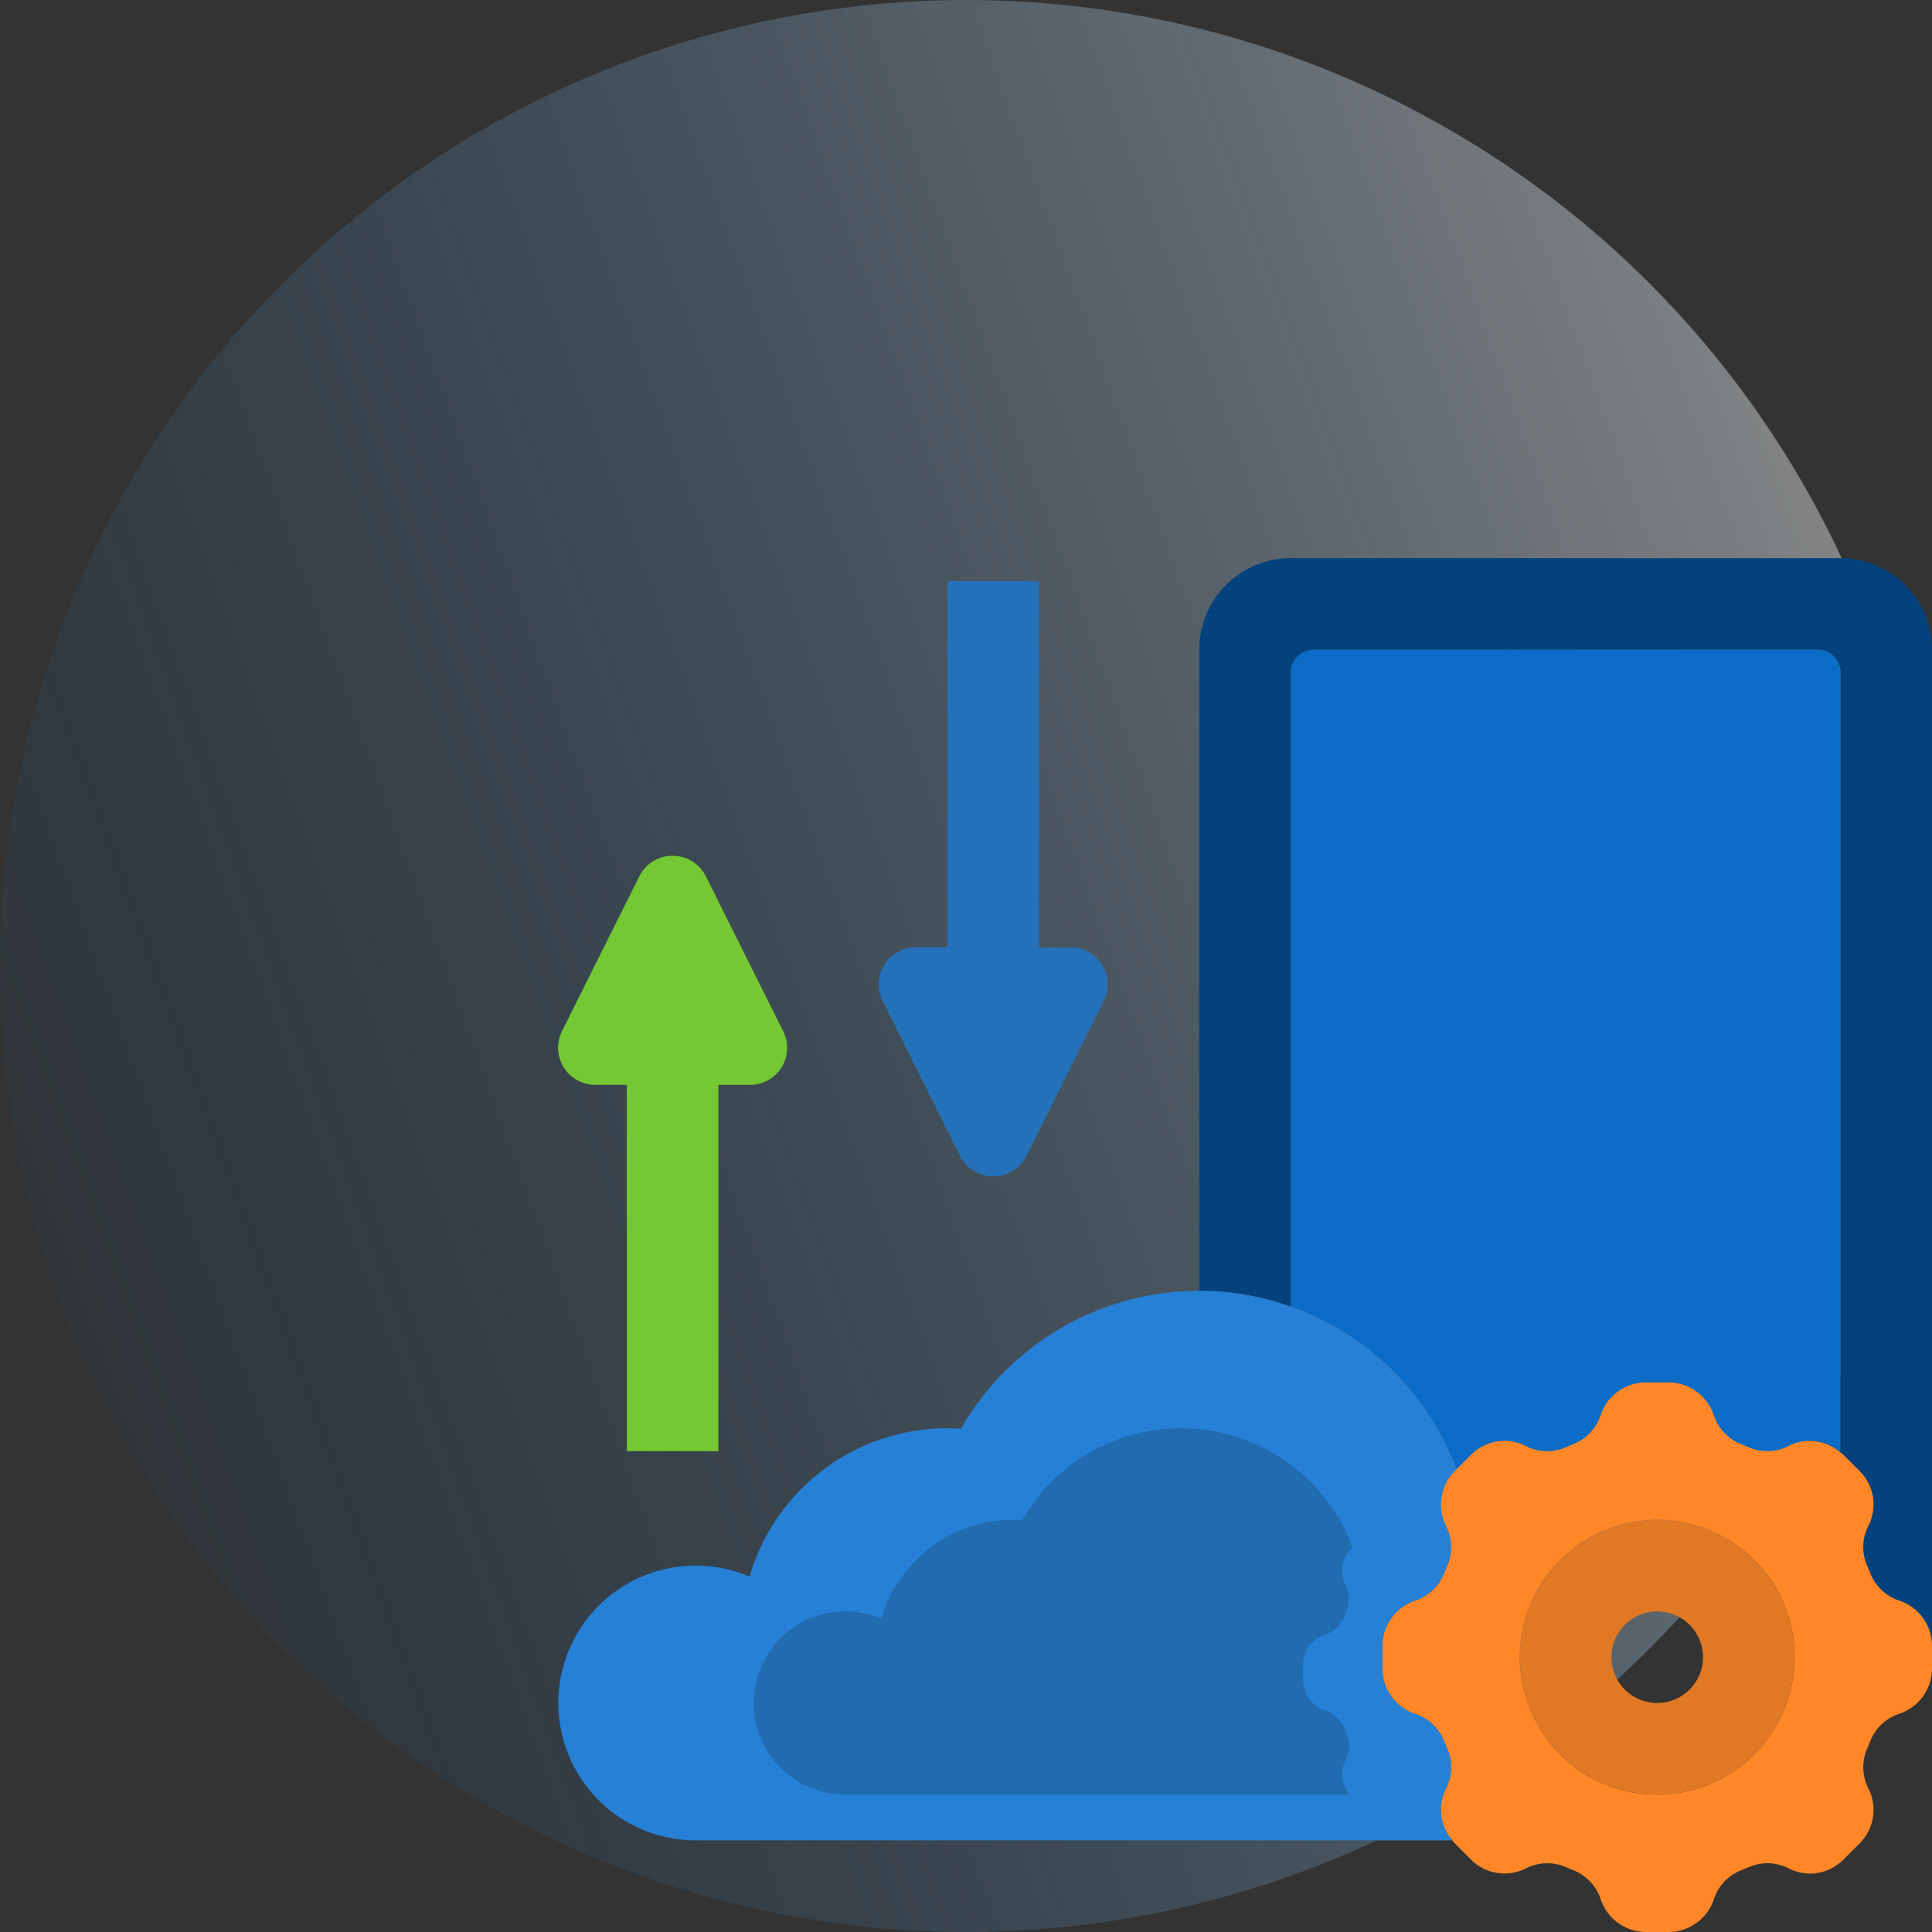
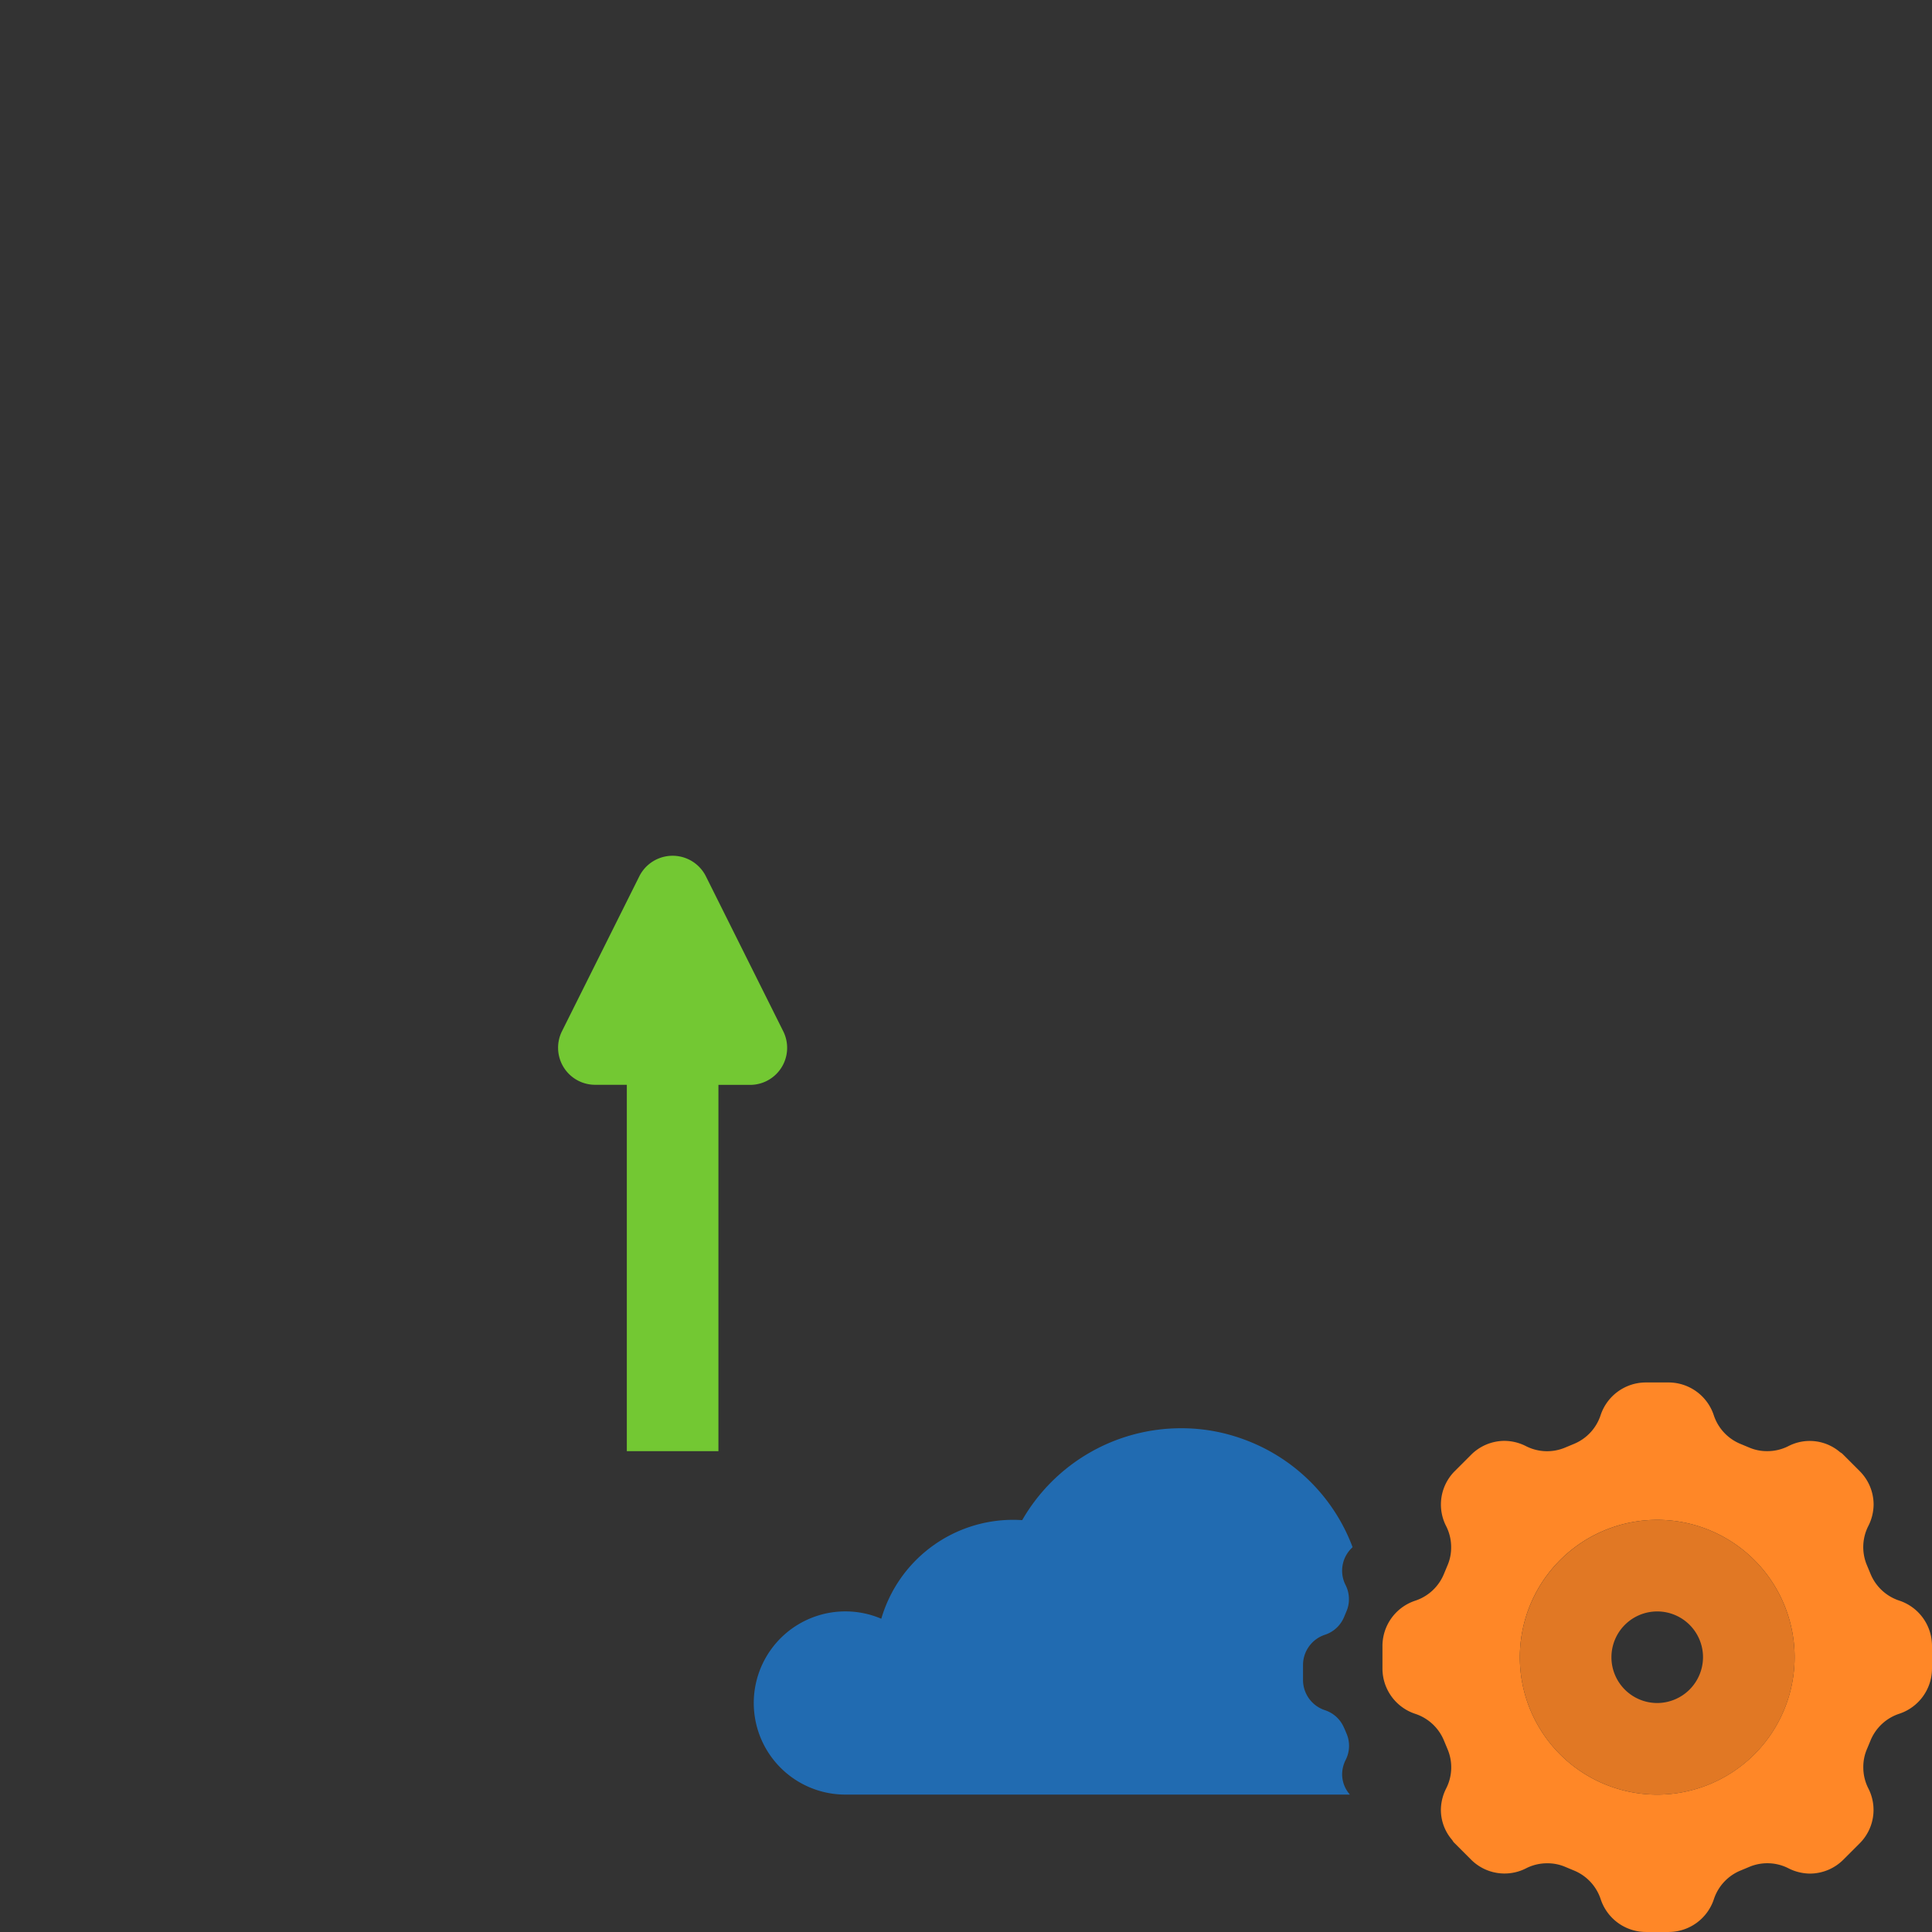
<svg xmlns="http://www.w3.org/2000/svg" width="90" height="90" viewBox="0 0 90 90">
  <rect x="0" y="0" width="90" height="90" fill="#333333" stroke="none" />
  <defs>
    <clipPath id="clip-path">
      <rect id="Rectangle_4626" data-name="Rectangle 4626" width="90" height="90" />
    </clipPath>
    <linearGradient id="linear-gradient" x1="0.974" y1="0.238" x2="-0.052" y2="0.609" gradientUnits="objectBoundingBox">
      <stop offset="0" stop-color="#fff" />
      <stop offset="1" stop-color="#006bc0" stop-opacity="0.071" />
    </linearGradient>
  </defs>
  <g id="reactjs-app-migration-and-porting-service" clip-path="url(#clip-path)">
    <g id="_1" data-name="1">
      <g id="Group_7613" data-name="Group 7613">
-         <circle id="Ellipse_376" data-name="Ellipse 376" cx="45" cy="45" r="45" opacity="0.42" fill="url(#linear-gradient)" />
-       </g>
+         </g>
    </g>
    <g id="migration" transform="translate(24 24)">
      <g id="Group_71047" data-name="Group 71047" transform="translate(2 2)">
        <g id="Group_71040" data-name="Group 71040" transform="translate(29.867)">
-           <path id="Path_53215" data-name="Path 53215" d="M64.133,6.267v46.4a2.223,2.223,0,0,0-1.525-2.1,2.182,2.182,0,0,1-1.344-1.259l-.16-.384a2.167,2.167,0,0,1,.064-1.835,2.243,2.243,0,0,0,.245-1,2.207,2.207,0,0,0-.651-1.557l-.757-.757a.519.519,0,0,0-.149-.117l.011-.011V7.333A1.07,1.07,0,0,0,58.8,6.267H35.333a1.07,1.07,0,0,0-1.067,1.067V36.869A12.538,12.538,0,0,0,30,36.133V6.267A4.265,4.265,0,0,1,34.267,2h25.6A4.265,4.265,0,0,1,64.133,6.267Z" transform="translate(-30 -2)" fill="#04427d" />
-         </g>
+           </g>
        <g id="Group_71041" data-name="Group 71041" transform="translate(34.133 4.267)">
-           <path id="Path_53216" data-name="Path 53216" d="M44.955,43.1a2.243,2.243,0,0,0-1-.245,2.207,2.207,0,0,0-1.557.651l-.672.672A12.794,12.794,0,0,0,34,36.6V7.067A1.07,1.07,0,0,1,35.067,6H58.533A1.07,1.07,0,0,1,59.6,7.067V43.376l-.011.011a2.169,2.169,0,0,0-2.411-.288,2.155,2.155,0,0,1-.992.235,2.089,2.089,0,0,1-.843-.171L54.96,43A2.182,2.182,0,0,1,53.7,41.659a2.223,2.223,0,0,0-2.1-1.525H50.533a2.223,2.223,0,0,0-2.1,1.525A2.182,2.182,0,0,1,47.173,43l-.384.16a2.167,2.167,0,0,1-1.835-.064Z" transform="translate(-34 -6)" fill="#0a6cc7" />
-         </g>
+           </g>
        <g id="Group_71042" data-name="Group 71042" transform="translate(0 34.133)">
-           <path id="Path_53217" data-name="Path 53217" d="M43.269,54.96l.16.384a2.167,2.167,0,0,1-.064,1.835,2.243,2.243,0,0,0-.245,1,2.148,2.148,0,0,0,.533,1.408l-.011.011H8.4a6.4,6.4,0,1,1,2.517-12.288A9.6,9.6,0,0,1,20.133,40.4c.213,0,.427.011.629.021A12.807,12.807,0,0,1,31.867,34a12.538,12.538,0,0,1,4.267.736,12.794,12.794,0,0,1,7.723,7.573l-.085.085a2.2,2.2,0,0,0-.405,2.56,2.155,2.155,0,0,1,.235.992,2.089,2.089,0,0,1-.171.843l-.16.384a2.182,2.182,0,0,1-1.344,1.259,2.223,2.223,0,0,0-1.525,2.1V51.6a2.223,2.223,0,0,0,1.525,2.1,2.182,2.182,0,0,1,1.344,1.259Z" transform="translate(-2 -34)" fill="#2680d6" />
-         </g>
+           </g>
        <g id="Group_71043" data-name="Group 71043" transform="translate(38.4 38.4)">
          <path id="Path_53218" data-name="Path 53218" d="M63.6,50.8v.533a2.223,2.223,0,0,1-1.525,2.1,2.182,2.182,0,0,0-1.344,1.259l-.16.384a2.089,2.089,0,0,0-.171.843,2.155,2.155,0,0,0,.235.992,2.2,2.2,0,0,1-.405,2.56l-.757.757a2.207,2.207,0,0,1-1.557.651,2.243,2.243,0,0,1-1-.245,2.167,2.167,0,0,0-1.835-.064l-.384.16a2.182,2.182,0,0,0-1.259,1.344,2.223,2.223,0,0,1-2.1,1.525H50.267a2.223,2.223,0,0,1-2.1-1.525,2.182,2.182,0,0,0-1.259-1.344l-.384-.16a2.089,2.089,0,0,0-.843-.171,2.155,2.155,0,0,0-.992.235,2.2,2.2,0,0,1-2.56-.405l-.757-.757a.519.519,0,0,1-.117-.149,2.148,2.148,0,0,1-.533-1.408,2.243,2.243,0,0,1,.245-1,2.167,2.167,0,0,0,.064-1.835l-.16-.384a2.182,2.182,0,0,0-1.344-1.259A2.223,2.223,0,0,1,38,51.333V50.267a2.223,2.223,0,0,1,1.525-2.1,2.182,2.182,0,0,0,1.344-1.259l.16-.384a2.089,2.089,0,0,0,.171-.843,2.155,2.155,0,0,0-.235-.992,2.2,2.2,0,0,1,.405-2.56l.085-.085.672-.672a2.207,2.207,0,0,1,1.557-.651,2.243,2.243,0,0,1,1,.245,2.167,2.167,0,0,0,1.835.064l.384-.16a2.182,2.182,0,0,0,1.259-1.344A2.223,2.223,0,0,1,50.267,38h1.067a2.223,2.223,0,0,1,2.1,1.525,2.182,2.182,0,0,0,1.259,1.344l.384.16a2.089,2.089,0,0,0,.843.171,2.155,2.155,0,0,0,.992-.235,2.169,2.169,0,0,1,2.411.288.519.519,0,0,1,.149.117l.757.757a2.207,2.207,0,0,1,.651,1.557,2.243,2.243,0,0,1-.245,1,2.167,2.167,0,0,0-.064,1.835l.16.384a2.182,2.182,0,0,0,1.344,1.259,2.223,2.223,0,0,1,1.525,2.1Zm-6.4,0a6.4,6.4,0,1,0-6.4,6.4A6.405,6.405,0,0,0,57.2,50.8Z" transform="translate(-38 -38)" fill="#ff8727" />
        </g>
        <g id="Group_71044" data-name="Group 71044" transform="translate(44.8 44.8)">
          <path id="Path_53219" data-name="Path 53219" d="M50.4,44A6.4,6.4,0,1,1,44,50.4,6.405,6.405,0,0,1,50.4,44Zm2.133,6.4A2.133,2.133,0,1,0,50.4,52.533,2.14,2.14,0,0,0,52.533,50.4Z" transform="translate(-44 -44)" fill="#e17824" />
        </g>
        <g id="Group_71045" data-name="Group 71045" transform="translate(14.933 1.067)">
-           <path id="Path_53220" data-name="Path 53220" d="M26.667,21.795a1.731,1.731,0,0,1-.181.768L22.88,29.784a1.735,1.735,0,0,1-3.093,0l-3.605-7.221a1.726,1.726,0,0,1,1.547-2.5H19.2V3h4.267V20.067h1.472a1.721,1.721,0,0,1,1.728,1.728Z" transform="translate(-16 -3)" fill="#2471b9" />
-         </g>
+           </g>
        <g id="Group_71046" data-name="Group 71046" transform="translate(0 13.867)">
          <path id="Path_53221" data-name="Path 53221" d="M12.485,23.171a1.726,1.726,0,0,1-1.547,2.5H9.467V42.733H5.2V25.667H3.728a1.726,1.726,0,0,1-1.547-2.5l3.605-7.221a1.735,1.735,0,0,1,3.093,0Z" transform="translate(-2 -15)" fill="#73c833" />
        </g>
        <g id="Group_71048" data-name="Group 71048" transform="translate(9.109 40.533)">
          <path id="Path_53217-2" data-name="Path 53217" d="M29.513,47.973l.107.256a1.445,1.445,0,0,1-.043,1.223,1.5,1.5,0,0,0-.164.668,1.432,1.432,0,0,0,.356.939l-.007.007H6.267a4.267,4.267,0,1,1,1.678-8.192,6.4,6.4,0,0,1,6.144-4.608c.142,0,.284.007.42.014A8.538,8.538,0,0,1,21.911,34a8.359,8.359,0,0,1,2.844.491A8.529,8.529,0,0,1,29.9,39.54l-.057.057a1.469,1.469,0,0,0-.27,1.707,1.436,1.436,0,0,1,.156.661,1.393,1.393,0,0,1-.114.562l-.107.256a1.455,1.455,0,0,1-.9.839,1.482,1.482,0,0,0-1.017,1.4v.711a1.482,1.482,0,0,0,1.017,1.4,1.455,1.455,0,0,1,.9.839Z" transform="translate(-2 -34)" fill="#216bb1" />
        </g>
      </g>
    </g>
  </g>
</svg>